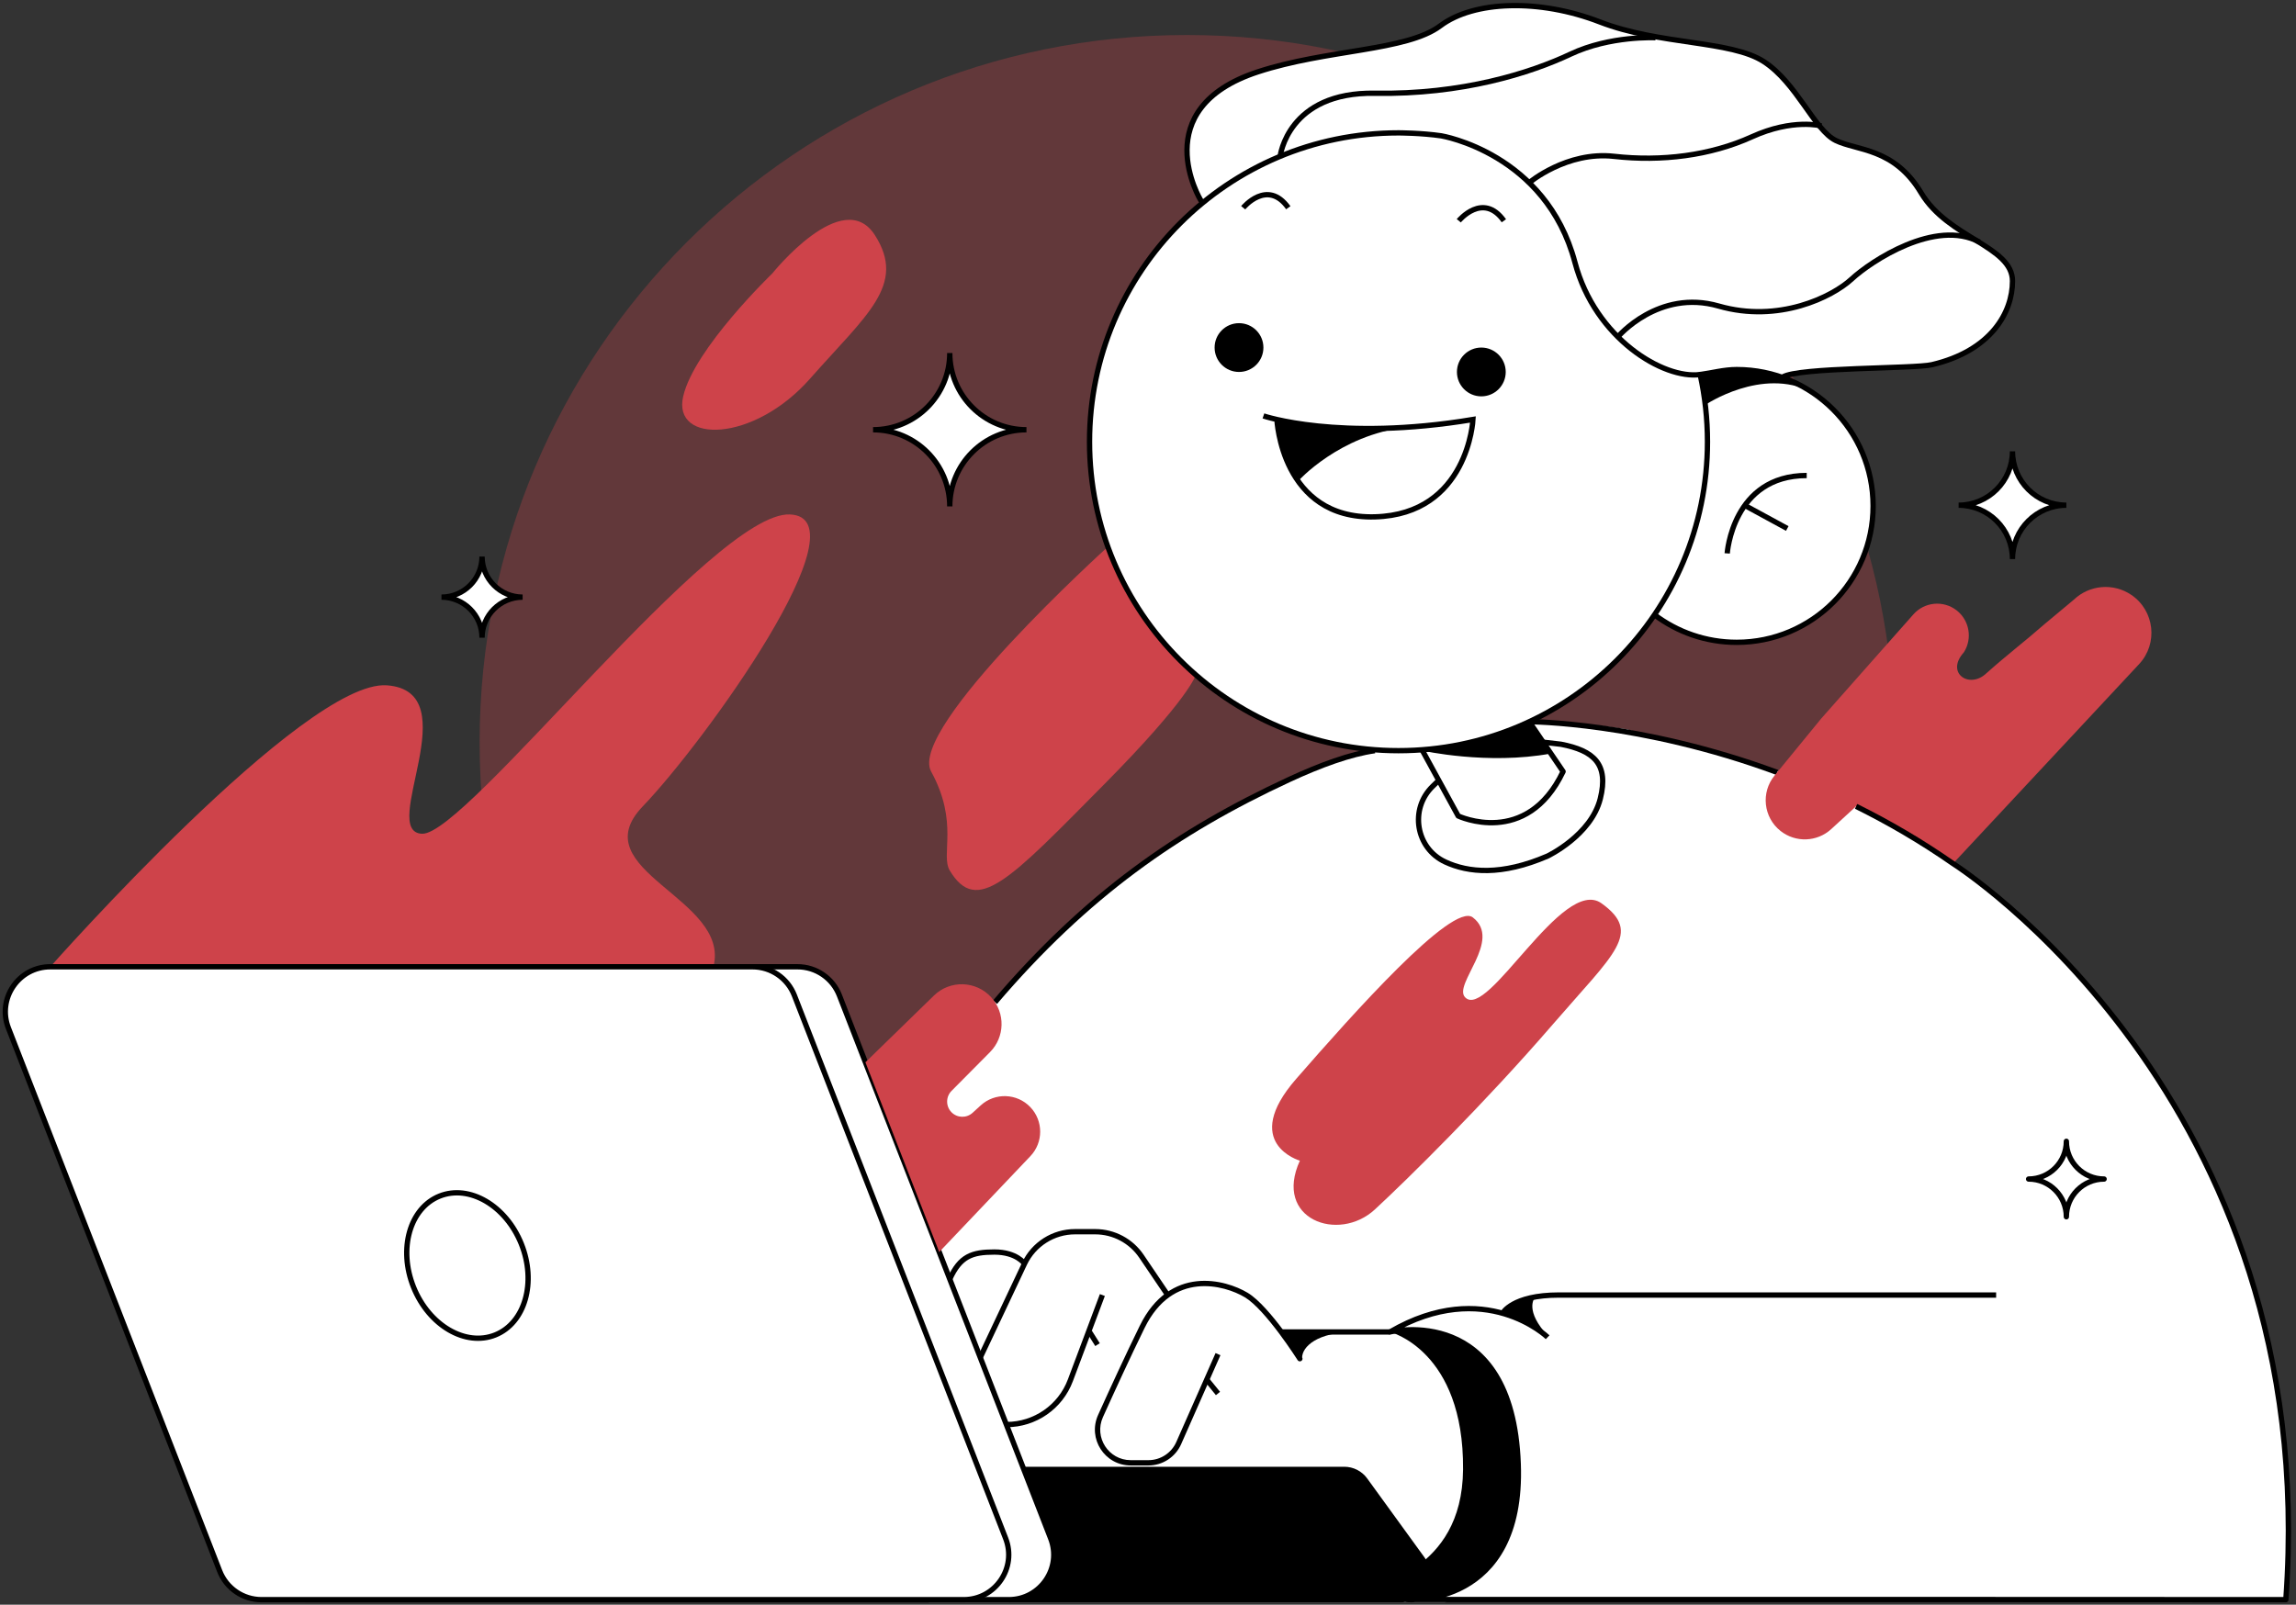
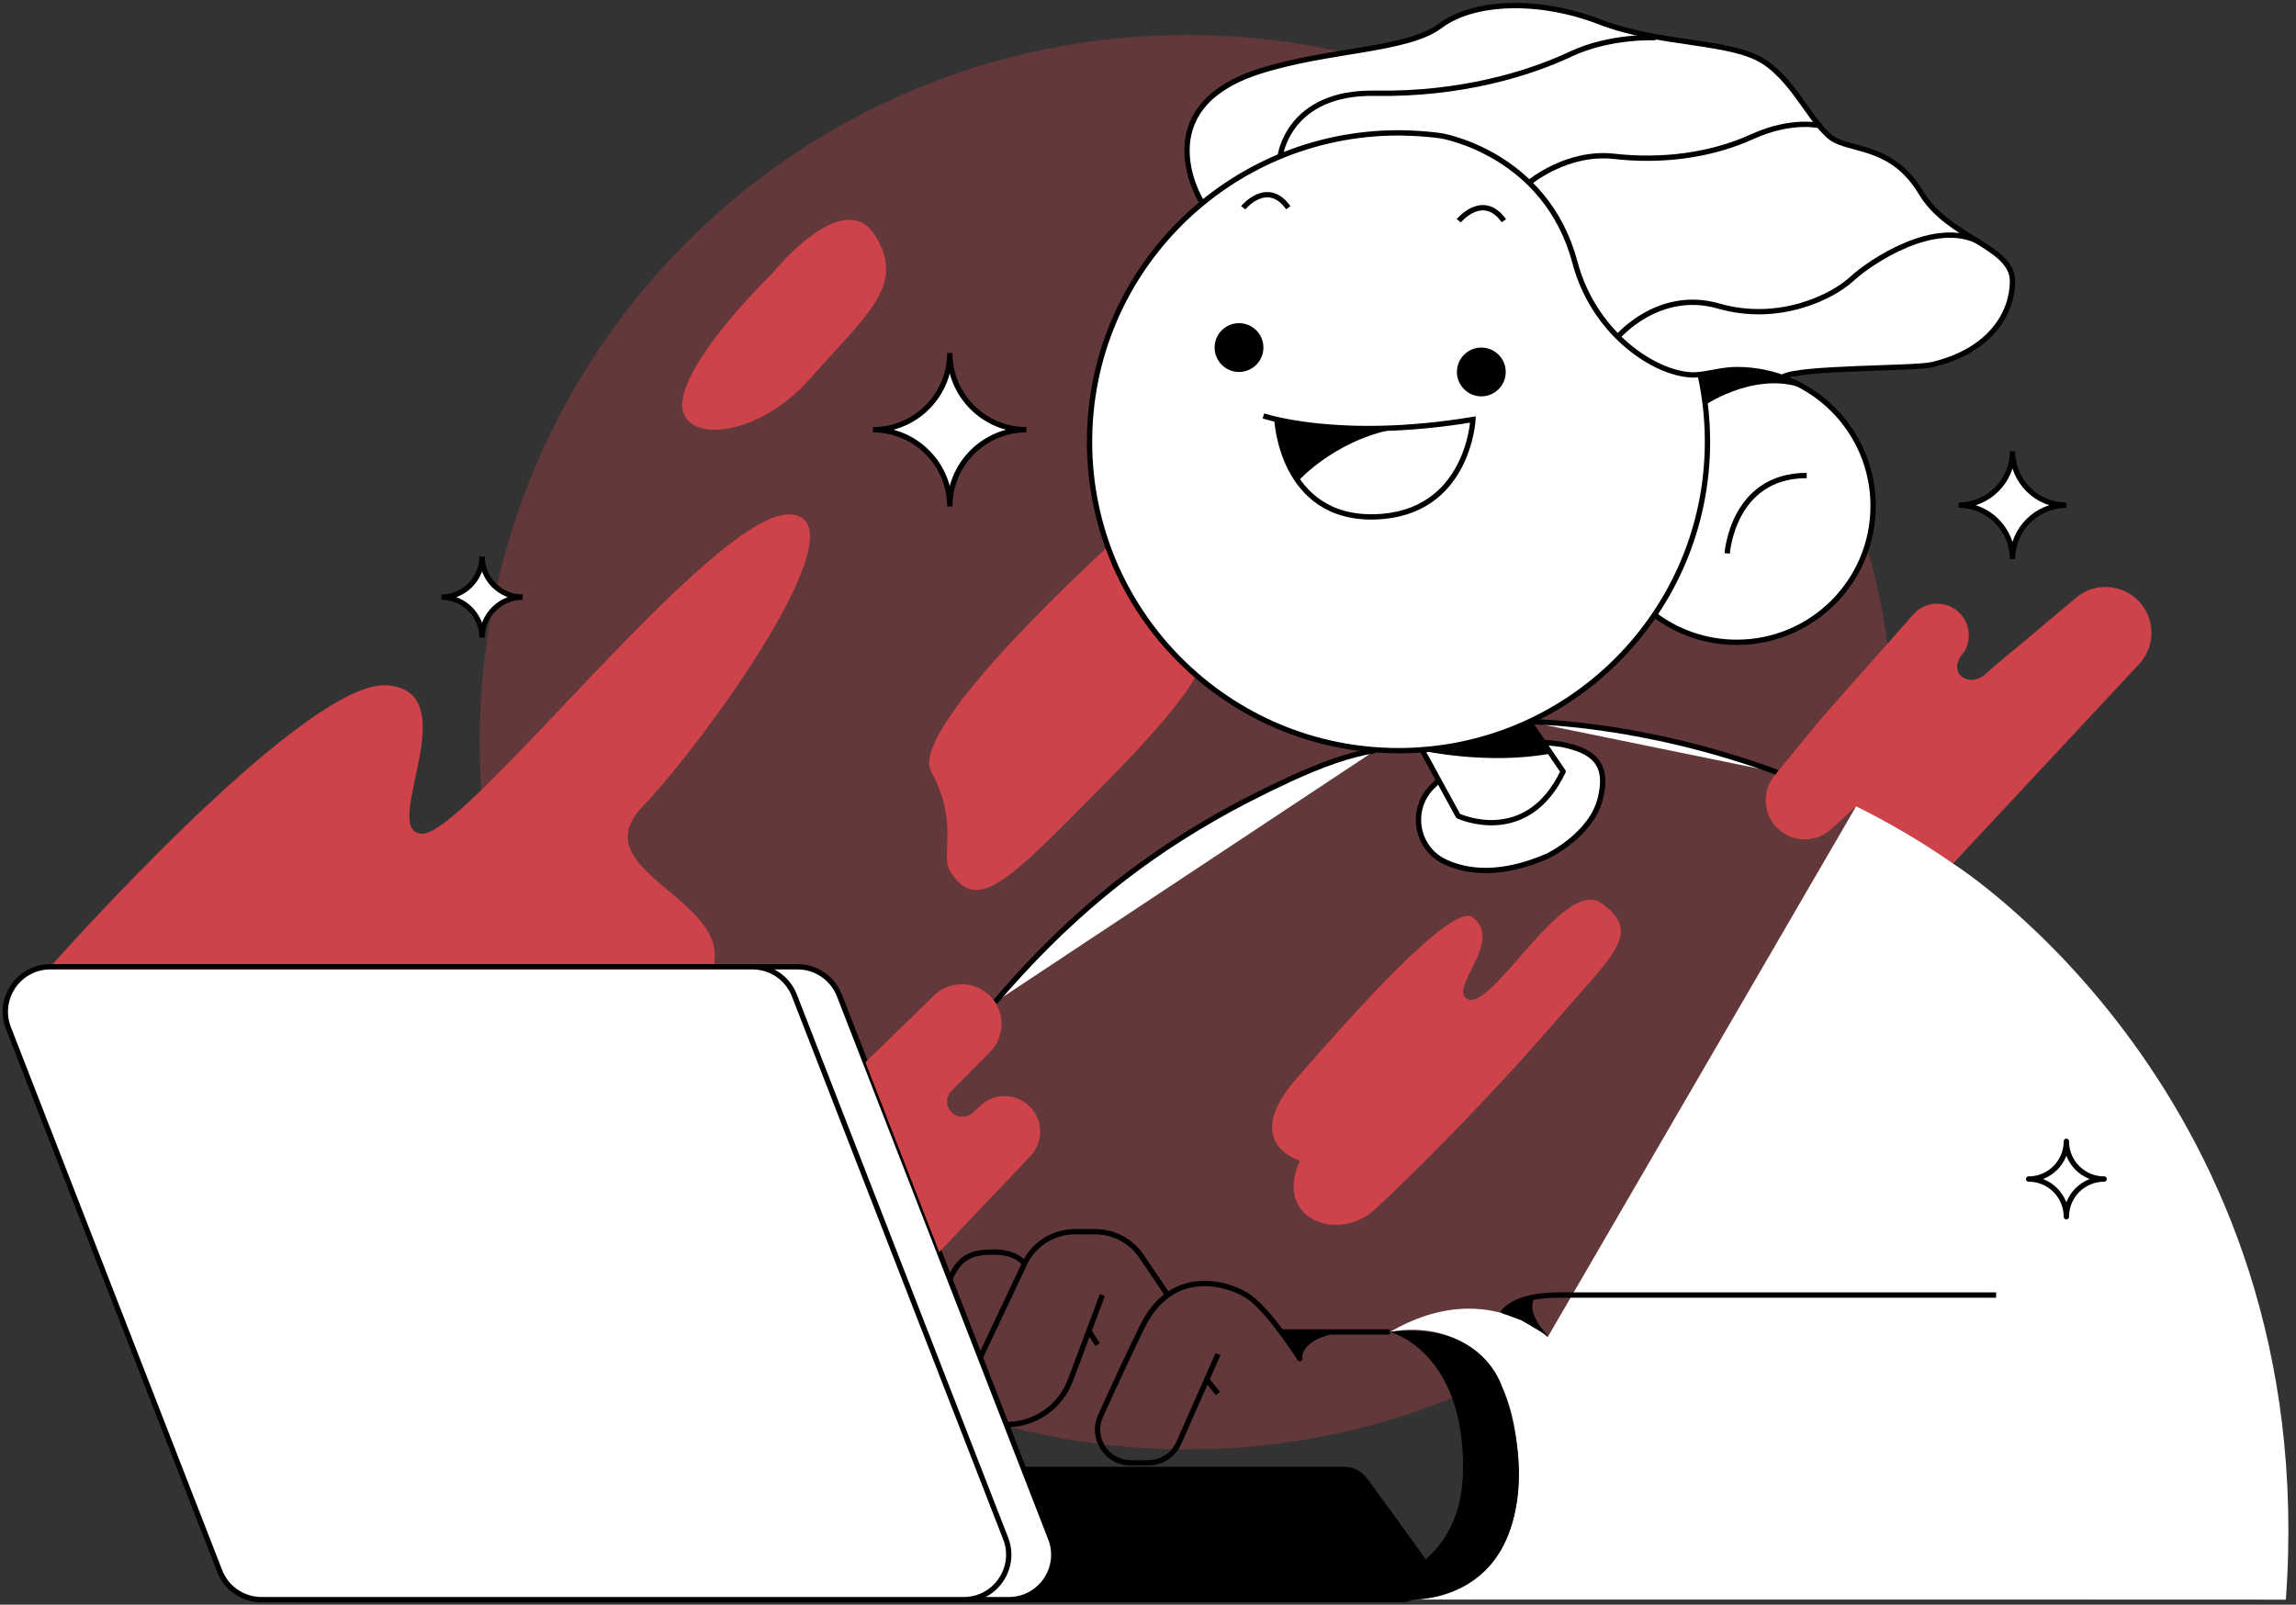
<svg xmlns="http://www.w3.org/2000/svg" width="432" height="302" viewBox="0 0 432 302" fill="none">
  <rect x="0" y="0" width="432" height="302" fill="#333333" stroke="none" />
  <path opacity="0.3" d="M223.333 272.772C296.838 272.772 356.426 213.185 356.426 139.68C356.426 66.175 296.838 6.588 223.333 6.588C149.829 6.588 90.241 66.175 90.241 139.68C90.241 213.185 149.829 272.772 223.333 272.772Z" fill="#ce434a" />
-   <path d="M271.796 301.052H174.824L160.147 214.796L198.383 177.957L266.896 136.501C266.896 136.501 284.586 134.532 306.048 137.748C318.345 141.661 340.82 146.26 349.222 151.755C359.656 159.258 338.547 191.827 338.547 191.827L271.796 301.052Z" fill="white" stroke="white" stroke-miterlimit="10" stroke-linejoin="round" />
  <path d="M9.471 181.939C9.471 181.939 57.276 127.869 72.776 128.974C88.276 130.08 71.115 156.609 79.421 156.909C87.726 157.208 134.227 96.211 148.621 96.815C163.016 97.419 132.566 139.65 120.943 151.749C109.315 163.848 137.549 169.021 134.231 181.935" fill="#ce434a" />
  <path d="M270.707 146.864L269.553 147.987C265.169 152.261 266.376 159.633 271.928 162.214C276.263 164.228 282.507 164.854 291.191 161.1C291.191 161.1 299.373 157.209 301.1 150.305C302.726 143.797 299.915 141.268 293.711 140.065L290.358 139.678" fill="white" />
  <path d="M270.707 146.864L269.553 147.987C265.169 152.261 266.376 159.633 271.928 162.214C276.263 164.228 282.507 164.854 291.191 161.1C291.191 161.1 299.373 157.209 301.1 150.305C302.726 143.797 299.915 141.268 293.711 140.065L290.358 139.678" stroke="black" stroke-miterlimit="10" />
  <path d="M335.411 70.967C338.262 69.099 360.168 69.416 363.49 68.637C374.624 66.024 378.656 58.794 378.656 52.903C378.656 46.32 366.588 44.857 361.473 36.305C356.357 27.753 349.404 28.405 345.386 26.431C341.363 24.453 338.072 15.61 331.86 11.588C325.647 7.565 312.337 8.512 301 4.124C289.663 -0.265 277.309 0.106 270.995 4.86C264.681 9.614 249.648 9.27 236.672 13.522C215.457 20.474 225.917 37.689 225.917 37.689C225.917 37.689 248.278 60.666 255.777 62.935C263.276 65.204 311.341 81.661 324.753 75.942" fill="white" />
  <path d="M335.411 70.967C338.262 69.099 360.168 69.416 363.49 68.637C374.624 66.024 378.656 58.794 378.656 52.903C378.656 46.32 366.588 44.857 361.473 36.305C356.357 27.753 349.404 28.405 345.386 26.431C341.363 24.453 338.072 15.61 331.86 11.588C325.647 7.565 312.337 8.512 301 4.124C289.663 -0.265 277.309 0.106 270.995 4.86C264.681 9.614 249.648 9.27 236.672 13.522C215.457 20.474 225.917 37.689 225.917 37.689C225.917 37.689 248.278 60.666 255.777 62.935C263.276 65.204 311.341 81.661 324.753 75.942" stroke="black" stroke-miterlimit="10" />
  <path d="M258.68 141.271C254.094 141.91 248.445 143.972 242.554 146.704C221.419 156.499 204.363 168.501 187.215 188.61" fill="white" />
  <path d="M258.68 141.271C254.094 141.91 248.445 143.972 242.554 146.704C221.419 156.499 204.363 168.501 187.215 188.61" stroke="black" stroke-miterlimit="10" />
  <path d="M287.735 135.822L294.102 145.198C287.233 159.628 274.363 153.561 274.363 153.561L267.648 141.272" fill="white" />
  <path d="M287.735 135.822L294.102 145.198C287.233 159.628 274.363 153.561 274.363 153.561L267.648 141.272" stroke="black" stroke-miterlimit="10" stroke-linejoin="round" />
  <path d="M334.384 145.361C308.587 135.822 287.737 135.822 287.737 135.822Z" fill="white" />
  <path d="M334.384 145.361C308.587 135.822 287.737 135.822 287.737 135.822" stroke="black" stroke-miterlimit="10" stroke-linejoin="round" />
  <path d="M192.637 276.537H252.929C254.476 276.537 255.93 277.277 256.837 278.529L267.614 293.386C269.927 296.576 267.65 301.043 263.706 301.043H189.8" fill="black" />
  <path d="M192.637 276.537H252.929C254.476 276.537 255.93 277.277 256.837 278.529L267.614 293.386C269.927 296.576 267.65 301.043 263.706 301.043H189.8" stroke="black" stroke-miterlimit="10" stroke-linejoin="round" />
  <path d="M189.801 301.051H57.692C54.202 301.051 51.069 298.91 49.805 295.654L10.054 193.474C7.895 187.927 11.988 181.943 17.941 181.943H150.05C153.54 181.943 156.672 184.085 157.937 187.341L197.684 289.52C199.847 295.068 195.754 301.051 189.801 301.051Z" fill="white" stroke="black" stroke-miterlimit="10" stroke-linejoin="round" />
  <path d="M181.327 301.051H49.217C45.728 301.051 42.595 298.91 41.331 295.654L1.584 193.474C-0.575 187.927 3.518 181.943 9.471 181.943H141.581C145.07 181.943 148.203 184.085 149.467 187.341L189.214 289.52C191.373 295.068 187.28 301.051 181.327 301.051Z" fill="white" stroke="black" stroke-miterlimit="10" stroke-linejoin="round" />
  <path d="M261.53 250.668H241.196" stroke="black" stroke-miterlimit="10" />
  <path d="M244.151 255.974C244.299 256.208 244.608 256.277 244.841 256.13C245.075 255.982 245.144 255.673 244.997 255.44L244.151 255.974ZM214.904 249.715L215.353 249.935L215.353 249.935L214.904 249.715ZM207.066 266.493L207.521 266.699L207.521 266.699L207.066 266.493ZM221.782 271.577L221.324 271.376L221.324 271.376L221.782 271.577ZM244.574 255.707C244.997 255.44 244.996 255.44 244.996 255.44C244.996 255.44 244.996 255.439 244.996 255.439C244.996 255.439 244.996 255.438 244.995 255.438C244.994 255.436 244.993 255.435 244.992 255.432C244.989 255.427 244.984 255.42 244.978 255.411C244.966 255.392 244.949 255.365 244.926 255.329C244.88 255.258 244.813 255.153 244.725 255.019C244.551 254.75 244.297 254.365 243.98 253.895C243.347 252.956 242.46 251.678 241.446 250.322C240.432 248.968 239.287 247.531 238.137 246.278C236.995 245.031 235.821 243.937 234.75 243.294L234.236 244.151C235.18 244.718 236.275 245.726 237.4 246.954C238.519 248.174 239.642 249.582 240.645 250.922C241.647 252.26 242.524 253.524 243.151 254.454C243.465 254.919 243.715 255.3 243.887 255.564C243.973 255.696 244.039 255.799 244.084 255.869C244.106 255.904 244.123 255.93 244.135 255.948C244.14 255.957 244.145 255.964 244.147 255.968C244.149 255.97 244.15 255.972 244.15 255.973C244.151 255.973 244.151 255.974 244.151 255.974C244.151 255.974 244.151 255.974 244.151 255.974C244.151 255.974 244.151 255.974 244.574 255.707ZM234.75 243.294C232.669 242.045 229.031 240.705 225.185 241.123C221.297 241.545 217.263 243.759 214.455 249.495L215.353 249.935C218.017 244.493 221.762 242.501 225.293 242.117C228.865 241.729 232.285 242.981 234.236 244.151L234.75 243.294ZM214.455 249.495C211.751 255.014 208.853 261.316 206.61 266.287L207.521 266.699C209.763 261.73 212.655 255.44 215.353 249.935L214.455 249.495ZM206.61 266.287C204.597 270.747 207.857 275.796 212.749 275.796V274.796C208.583 274.796 205.807 270.496 207.521 266.699L206.61 266.287ZM212.749 275.796H216.076V274.796H212.749V275.796ZM216.076 275.796C218.746 275.796 221.163 274.221 222.239 271.779L221.324 271.376C220.408 273.455 218.35 274.796 216.076 274.796V275.796ZM222.239 271.779L229.628 255.045L228.713 254.642L221.324 271.376L222.239 271.779Z" fill="black" />
  <path d="M219.708 243.723L214.768 236.423C212.812 233.532 209.552 231.801 206.062 231.801H202.269C198.202 231.801 194.496 234.149 192.76 237.828L184.438 255.461" stroke="black" stroke-miterlimit="10" />
  <path d="M207.415 243.721L201.392 259.776C199.515 264.781 194.73 268.095 189.386 268.095H189.351" stroke="black" stroke-miterlimit="10" />
  <path d="M192.762 237.821C192.762 237.821 191.313 235.627 187.1 235.627C182.888 235.627 180.654 236.411 178.707 240.711" stroke="black" stroke-miterlimit="10" />
  <path d="M205 250.668L206.502 253.056" stroke="black" stroke-miterlimit="10" />
  <path d="M227.048 259.641L229.167 262.249" stroke="black" stroke-miterlimit="10" />
-   <path d="M93.196 251.228C98.795 248.979 100.986 241.307 98.088 234.093C95.191 226.879 88.302 222.854 82.703 225.103C77.103 227.352 74.912 235.024 77.81 242.238C80.708 249.452 87.596 253.477 93.196 251.228Z" stroke="black" stroke-miterlimit="10" />
  <path d="M145.3 51.476C145.3 51.476 130.606 65.615 128.544 74.599C126.477 83.583 141.806 83.314 152.411 71.268C163.016 59.226 170.625 53.622 164.607 44.241C158.588 34.861 145.3 51.476 145.3 51.476Z" fill="#ce434a" />
  <path d="M208.451 102.9C208.451 102.9 170.718 137.029 175.194 145.194C180.464 154.803 176.926 160.87 178.701 163.827C183.821 172.339 189.893 165.66 207.715 147.652C223.938 131.262 224.991 127.006 224.991 127.006" fill="#ce434a" />
  <path d="M244.576 218.434C244.576 218.434 233.292 215.178 243.884 203.035C254.476 190.892 273.277 169.726 277.106 172.647C282.723 176.938 273.382 185.235 275.647 187.671C279.846 192.187 294.003 164.734 301.334 170.003C309.071 175.564 303.753 179.366 292.157 192.795C279.339 207.644 264.773 221.994 258.688 227.616C251.837 233.939 239.536 229.462 244.576 218.434Z" fill="#ce434a" />
  <path d="M349.222 151.753L344.547 156.036C341.89 158.472 337.854 158.622 335.021 156.388C331.792 153.841 331.28 149.14 333.884 145.959L342.692 135.2L360.016 115.619C362.1 113.262 365.656 112.932 368.137 114.861C370.564 116.747 371.159 120.171 369.511 122.761C365.973 126.661 370.556 129.771 373.768 126.687C377.72 123.162 380.813 120.854 384.69 117.452L390.22 112.839C393.163 110.041 397.661 109.676 401.019 111.958C405.398 114.936 406.09 121.114 402.477 124.986L367.458 162.53" fill="#ce434a" />
  <path d="M90.699 120.015C90.699 115.799 87.28 112.38 83.064 112.38C87.28 112.38 90.699 108.961 90.699 104.744C90.699 108.961 94.118 112.38 98.335 112.38C94.114 112.384 90.699 115.803 90.699 120.015Z" fill="white" stroke="black" stroke-miterlimit="10" />
  <path d="M178.701 95.31C178.701 87.339 172.237 80.876 164.267 80.876C172.237 80.876 178.701 74.412 178.701 66.441C178.701 74.412 185.164 80.876 193.135 80.876C185.164 80.876 178.701 87.339 178.701 95.31Z" fill="white" stroke="black" stroke-miterlimit="10" />
  <path d="M378.656 105.216C378.656 99.616 374.118 95.078 368.518 95.078C374.118 95.078 378.656 90.54 378.656 84.939C378.656 90.54 383.194 95.078 388.794 95.078C383.194 95.082 378.656 99.62 378.656 105.216Z" fill="white" stroke="black" stroke-miterlimit="10" />
  <path d="M162.831 199.919L175.723 187.358C178.759 184.397 183.645 184.547 186.5 187.684C189.183 190.636 189.082 195.169 186.275 198.003L179.036 205.299C177.939 206.405 177.93 208.189 179.014 209.308C180.089 210.414 181.852 210.467 182.993 209.427L184.517 208.035C187.201 205.585 191.356 205.726 193.863 208.357C196.326 210.939 196.33 214.997 193.871 217.583L176.714 235.634" fill="#ce434a" />
  <path d="M319.887 70.485C320.79 74.56 321.266 78.794 321.266 83.139C321.266 115.245 295.239 141.272 263.133 141.272C231.026 141.272 205 115.245 205 83.139C205 51.032 231.026 25.006 263.133 25.006C263.133 25.006 267.367 25.006 271.178 25.561C271.178 25.561 290.869 28.804 296.337 49.406C300.139 63.721 313 71.419 319.887 70.485C322.138 70.181 324.385 69.551 326.769 69.551C340.943 69.551 352.434 81.041 352.434 95.216C352.434 109.39 340.943 120.881 326.769 120.881C320.962 120.881 315.604 118.951 311.299 115.699" fill="white" />
  <path d="M319.887 70.485C320.79 74.56 321.266 78.794 321.266 83.139C321.266 115.245 295.239 141.272 263.133 141.272C231.026 141.272 205 115.245 205 83.139C205 51.032 231.026 25.006 263.133 25.006C263.133 25.006 267.367 25.006 271.178 25.561C271.178 25.561 290.869 28.804 296.337 49.406C300.139 63.721 313 71.419 319.887 70.485ZM319.887 70.485C322.138 70.181 324.385 69.551 326.769 69.551C340.943 69.551 352.434 81.041 352.434 95.216C352.434 109.39 340.943 120.881 326.769 120.881C320.962 120.881 315.604 118.951 311.299 115.699" stroke="black" stroke-miterlimit="10" />
  <path d="M324.98 104.147C324.98 104.147 325.981 89.488 339.939 89.488" stroke="black" stroke-miterlimit="10" />
-   <path d="M336.281 99.462L328.227 95.082" stroke="black" stroke-miterlimit="10" />
  <path d="M233.124 70.001C235.66 70.001 237.715 67.945 237.715 65.409C237.715 62.874 235.66 60.818 233.124 60.818C230.589 60.818 228.533 62.874 228.533 65.409C228.533 67.945 230.589 70.001 233.124 70.001Z" fill="black" />
  <path d="M278.717 74.592C281.253 74.592 283.308 72.537 283.308 70.001C283.308 67.466 281.253 65.41 278.717 65.41C276.181 65.41 274.126 67.466 274.126 70.001C274.126 72.537 276.181 74.592 278.717 74.592Z" fill="black" />
  <path d="M237.719 78.272C237.719 78.272 251.941 83.136 277.144 78.946C277.144 78.946 276.262 96.794 258.683 97.27C241.098 97.746 240.257 78.946 240.257 78.946" stroke="black" stroke-miterlimit="10" />
  <path d="M233.912 39.096C233.912 39.096 238.45 33.571 242.398 39.096" stroke="black" stroke-miterlimit="10" />
  <path d="M274.475 41.547C274.475 41.547 279.013 36.022 282.961 41.547" stroke="black" stroke-miterlimit="10" />
  <path d="M240.865 29.423C240.865 29.423 242.284 17.267 258.701 17.549C275.113 17.831 287.992 13.729 295.491 10.191C302.99 6.653 311.502 7.098 311.502 7.098" stroke="black" stroke-miterlimit="10" />
  <path d="M287.714 34.384C287.714 34.384 294.781 28.418 303.699 29.423C312.612 30.427 321.812 29.295 329.593 25.757C337.374 22.219 342.701 23.704 342.701 23.704" stroke="black" stroke-miterlimit="10" />
  <path d="M304.404 63.399C304.404 63.399 312.044 54.34 323.363 57.596C334.682 60.852 344.728 55.9 348.407 52.503C352.086 49.106 364.176 41.131 372.424 45.545" stroke="black" stroke-miterlimit="10" />
  <path d="M291.191 251.661C291.191 251.661 279.427 240.245 261.534 250.665C261.534 250.665 284.551 245.03 285.657 275.537C286.644 302.748 264.742 301.026 264.742 301.026C264.742 301.026 329.277 301.026 368.613 301.026C407.95 301.026 430.09 301.048 430.09 301.048C436.977 206.358 367.477 162.527 367.477 162.527C361.414 158.302 355.272 154.742 349.231 151.75" fill="white" />
-   <path d="M291.191 251.661C291.191 251.661 279.427 240.245 261.534 250.665C261.534 250.665 284.551 245.03 285.657 275.537C286.644 302.748 264.742 301.026 264.742 301.026C264.742 301.026 329.277 301.026 368.613 301.026C407.95 301.026 430.09 301.048 430.09 301.048C436.977 206.358 367.477 162.527 367.477 162.527C361.414 158.302 355.272 154.742 349.231 151.75" stroke="black" stroke-miterlimit="10" stroke-linejoin="round" />
  <path d="M282.718 247.155C282.718 247.155 284.502 243.719 293.314 243.719C302.126 243.719 375.579 243.719 375.579 243.719" stroke="black" stroke-miterlimit="10" />
  <path d="M388.793 228.992C388.793 225.071 385.612 221.89 381.69 221.89C385.612 221.89 388.793 218.708 388.793 214.787C388.793 218.708 391.974 221.89 395.895 221.89C391.97 221.89 388.793 225.071 388.793 228.992Z" stroke="black" stroke-miterlimit="10" stroke-linejoin="round" />
  <path d="M267.648 141.272C267.648 141.272 279.893 144.013 291.802 141.814L287.735 135.822C287.735 135.822 280.399 139.814 267.648 141.272Z" fill="black" />
  <path d="M320.857 76.201C320.857 76.201 331.488 69.001 340.869 73.769C340.869 73.769 336.233 70.438 329.29 69.671C322.346 68.904 319.883 70.482 319.883 70.482L320.857 76.201Z" fill="black" />
  <path d="M261.53 250.666C261.53 250.666 275.458 254.134 275.281 276.543C275.202 286.46 270.827 291.651 266.725 294.704C262.914 297.542 264.733 301.031 264.733 301.031C264.733 301.031 278.648 301.943 283.794 288.8C288.94 275.657 282.582 260.95 282.582 260.95C282.582 260.95 279.071 248.573 261.53 250.666Z" fill="black" />
  <path d="M245 255.5C245 253.5 247.757 250.668 255 250.668H241.196L245 255.5Z" fill="black" />
  <path d="M288.719 244.324C288.719 244.324 286.802 246.677 291.287 251.44L286.309 248.497L282.718 247.153C283.956 245.531 285.833 244.522 287.868 244.381L288.719 244.324Z" fill="black" />
  <path d="M244.245 90.542C244.245 90.542 251.973 81.88 264.556 80.412C264.556 80.412 249.572 81.637 240.253 78.945C240.253 78.945 240.984 86.03 244.245 90.542Z" fill="black" />
</svg>